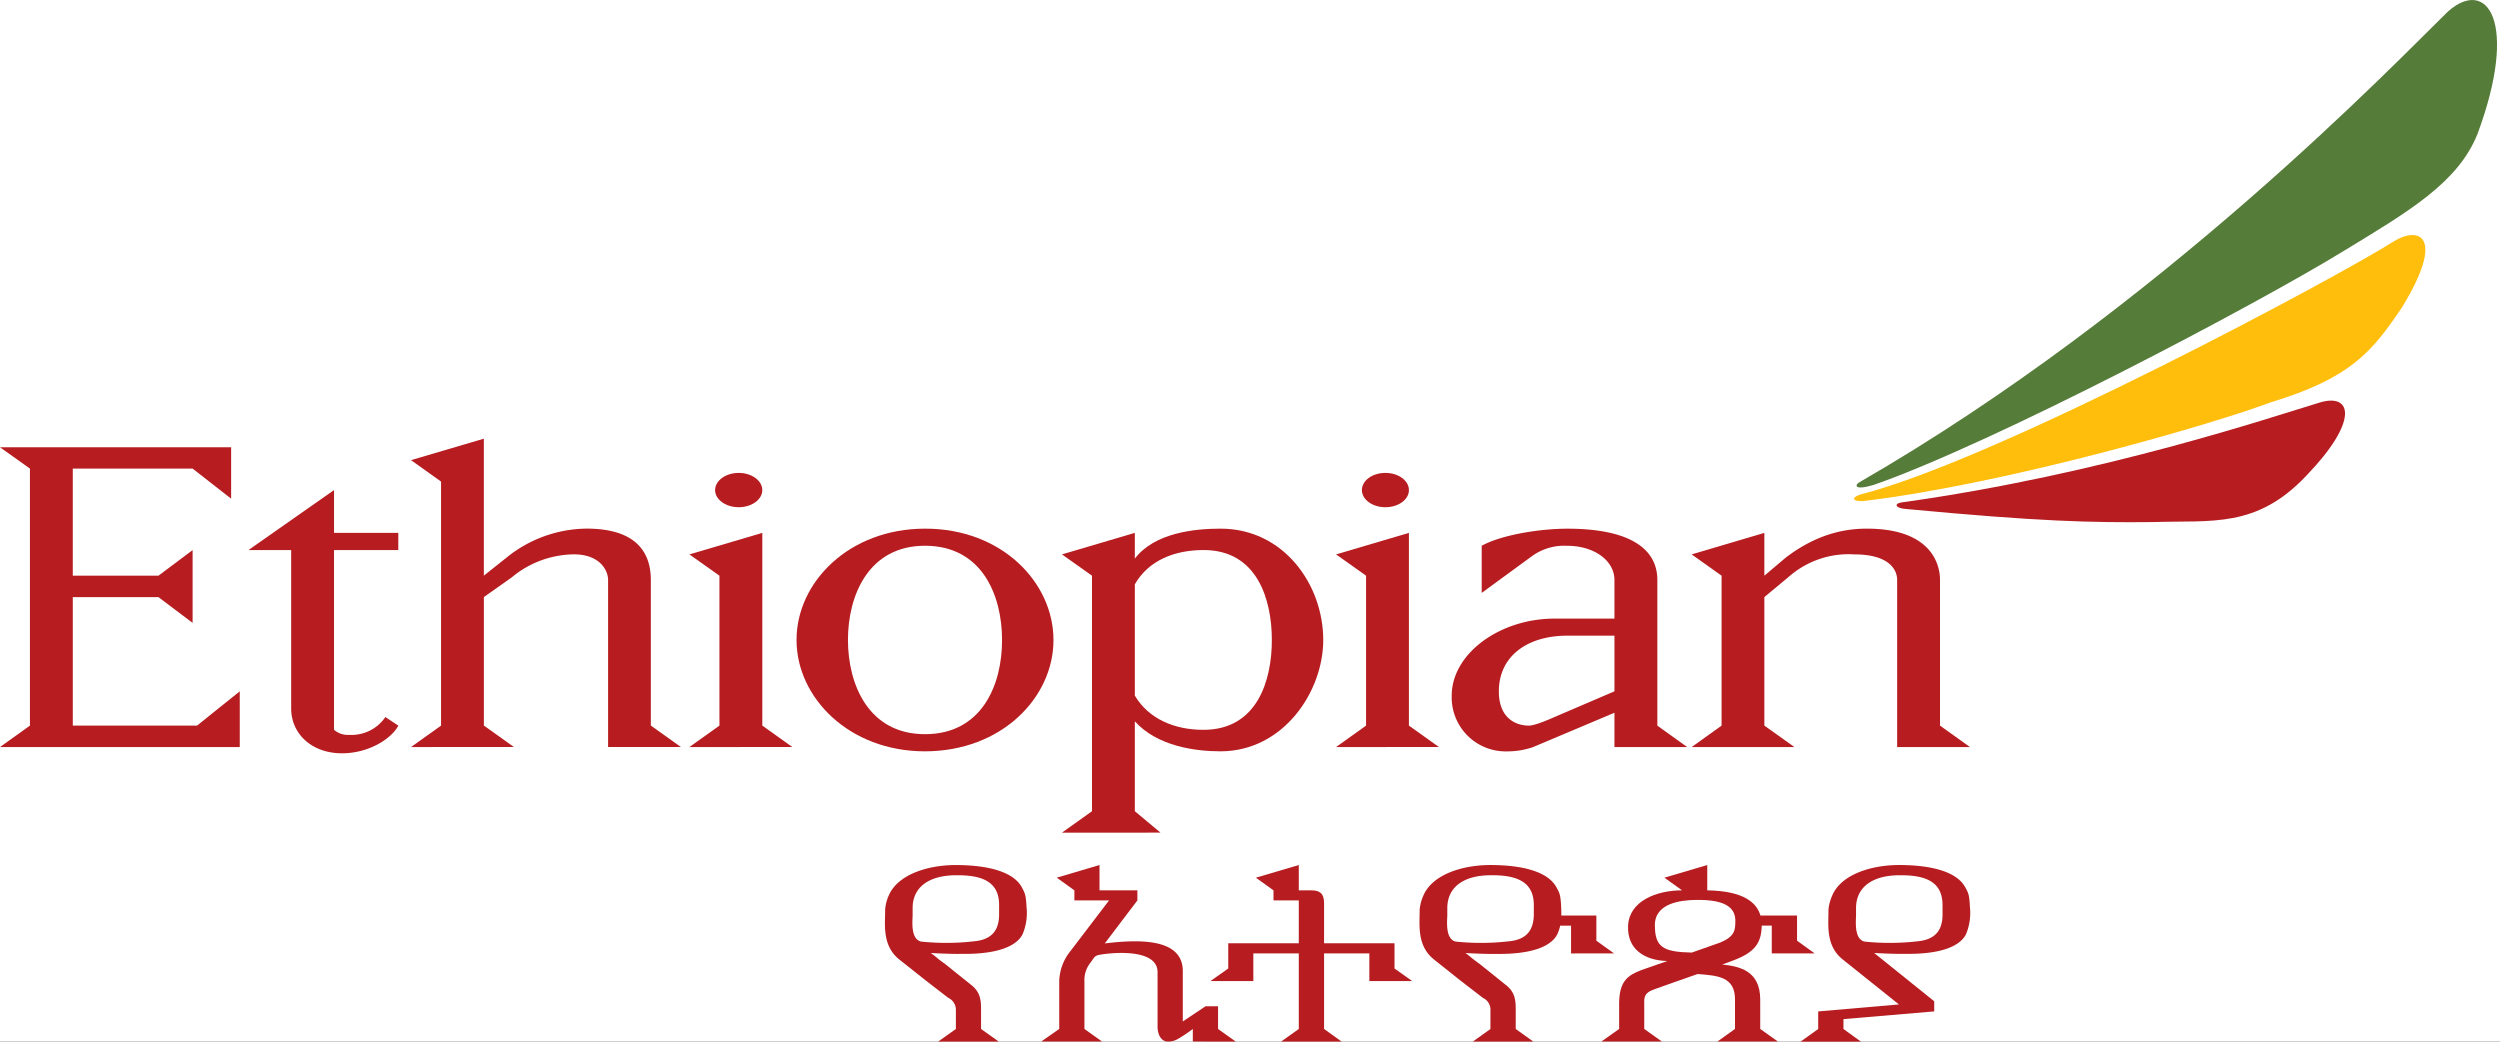
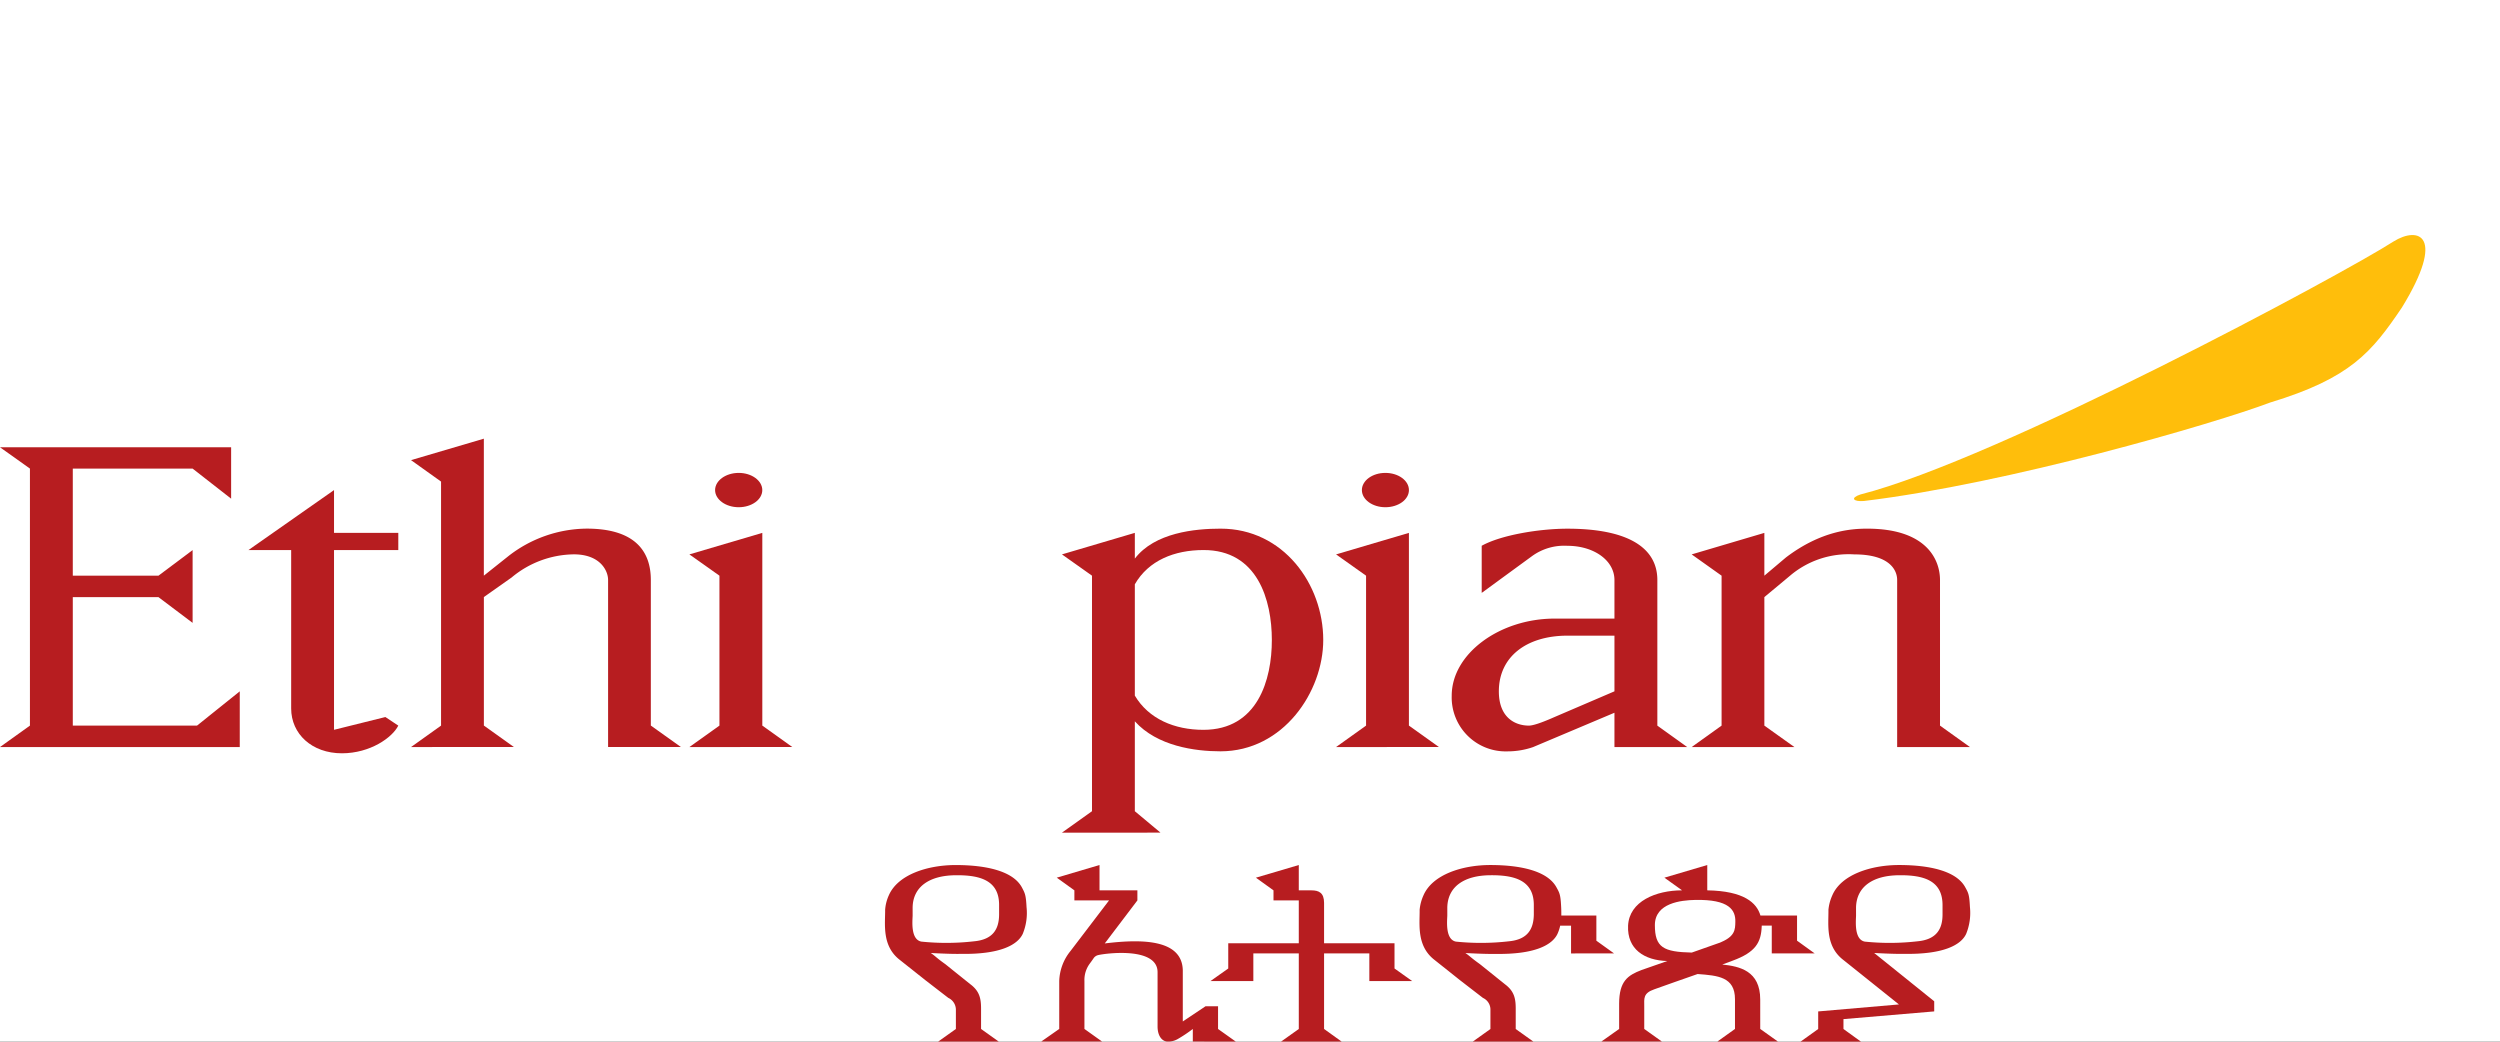
<svg xmlns="http://www.w3.org/2000/svg" width="480" height="200" viewBox="0 0 480 200">
  <rect x="0" y="0" width="480" height="200" fill="#333333" stroke="none" />
  <defs>
    <clipPath id="clip-Artboard_1">
      <rect width="480" height="200" />
    </clipPath>
  </defs>
  <g id="Artboard_1" data-name="Artboard – 1" clip-path="url(#clip-Artboard_1)">
    <rect width="480" height="200" fill="#fff" />
-     <path id="Path_2931" data-name="Path 2931" d="M9733.316,5622.578c25.813,2.431,35.557,2.629,47.394,2.513,11.331-.374,19.866,1.247,29.456-8.9,10.026-10.393,8.839-15.8,2.79-14.115-8.977,2.685-41.725,13.84-80.362,19.221-1.739.228-1.315,1.154.723,1.278" transform="translate(-9367.358 -5524.853)" fill="#b71d20" />
    <path id="Path_2932" data-name="Path 2932" d="M9723.37,5615.119c26.419-6.722,92.513-42.247,102.316-48.554,4.846-3.025,10.162-1.232,1.626,12.679-5.792,8.557-9.809,13.526-25.3,18.229-10.687,4.041-50.256,15.558-77.977,18.9-2.053.171-2.7-.584-.664-1.257" transform="translate(-9366.157 -5520.182)" fill="#ffbe0b" />
-     <path id="Path_2933" data-name="Path 2933" d="M9726.078,5606.618c23.04-8.077,73.212-34.484,90.3-44.979,12.3-7.492,21.812-13.018,25.541-22.4,7.954-21.446,1.871-30.169-5.681-23.48-9.653,9.376-54.992,56.952-113.034,90.4-.871.507-1.025,1.66,2.872.461" transform="translate(-9366.229 -5513.55)" fill="#557c39" />
    <path id="Path_2934" data-name="Path 2934" d="M9313.851,5669.6l5.747-4.115v-49.349l-5.747-4.093h44.377v9.871l-7.4-5.778h-23V5636.7h16.445l6.559-4.915v13.975l-6.559-4.944h-16.445v24.67h23.849l8.207-6.583v10.7Z" transform="translate(-9313.851 -5526.168)" fill="#b71d20" />
-     <path id="Path_2935" data-name="Path 2935" d="M9394.853,5665.047l2.477,1.646c-1.137,2.291-5.382,5.308-10.818,5.317-5.775,0-9.75-3.72-9.75-8.61v-30.408h-8.208l16.436-11.519v8.217h12.341v3.3h-12.341V5667.5a4.073,4.073,0,0,0,2.918.972,7.875,7.875,0,0,0,6.946-3.428" transform="translate(-9320.858 -5527.377)" fill="#b71d20" />
+     <path id="Path_2935" data-name="Path 2935" d="M9394.853,5665.047l2.477,1.646c-1.137,2.291-5.382,5.308-10.818,5.317-5.775,0-9.75-3.72-9.75-8.61v-30.408h-8.208l16.436-11.519v8.217h12.341v3.3h-12.341V5667.5" transform="translate(-9320.858 -5527.377)" fill="#b71d20" />
    <path id="Path_2936" data-name="Path 2936" d="M9404.365,5669.359l5.764-4.116v-46.854l-5.764-4.117,13.98-4.12v26.3l4.689-3.73a24.737,24.737,0,0,1,15.059-5.3c9.211,0,12.314,4.3,12.314,9.856v27.957l5.768,4.116H9442.2v-32.073c0-1.812-1.559-4.916-6.57-4.916a18.956,18.956,0,0,0-11.961,4.449l-5.318,3.748v24.676l5.758,4.116Z" transform="translate(-9325.447 -5525.927)" fill="#b71d20" />
-     <path id="Path_2937" data-name="Path 2937" d="M9528.718,5651.348c-.009-8.609-3.854-18.1-14.8-18.1-10.816.008-14.79,9.5-14.79,18.1.013,8.583,3.974,18.079,14.79,18.079,10.948,0,14.81-9.5,14.8-18.079m-14.8-21.38c14.723-.026,24.661,10.29,24.673,21.38,0,11.052-9.95,21.357-24.673,21.373-14.591,0-24.656-10.32-24.662-21.373-.008-11.09,10.071-21.376,24.662-21.38" transform="translate(-9336.322 -5528.465)" fill="#b71d20" />
    <path id="Path_2938" data-name="Path 2938" d="M9561.7,5640.65v21.373c2.651,4.473,7.613,6.571,13.167,6.569,10.419,0,13.146-9.62,13.139-17.244,0-7.648-2.72-17.3-13.139-17.275-5.554.007-10.532,1.986-13.167,6.577m-13.991,47.681,5.767-4.113v-45.224l-5.767-4.086,13.991-4.133v4.94c3.824-4.99,11.536-5.749,16.45-5.749,12.077-.018,19.725,10.682,19.725,21.38,0,9.916-7.647,21.361-19.725,21.373-4.914,0-12.168-1-16.45-5.763v17.261l4.929,4.113Z" transform="translate(-9343.812 -5528.465)" fill="#b71d20" />
    <path id="Path_2939" data-name="Path 2939" d="M9642.586,5661.2c0,5.172,3.254,6.583,5.768,6.583,1.119,0,3.656-1.087,4.918-1.646l11.51-4.937v-10.69h-9.029c-7.939.014-13.166,4.111-13.166,10.69m-3.293-18.9v-9.045c3.775-2.1,11.176-3.281,16.459-3.281,11.373,0,17.266,3.511,17.266,9.856v27.958l5.738,4.116h-13.975v-6.59l-15.617,6.59a15,15,0,0,1-4.928.824,10.362,10.362,0,0,1-10.7-10.687c-.006-8.037,9.162-14.792,19.734-14.806h11.51v-7.4c0-3.816-4.012-6.575-9.029-6.575a10.52,10.52,0,0,0-6.791,1.976Z" transform="translate(-9354.807 -5528.465)" fill="#b71d20" />
    <path id="Path_2940" data-name="Path 2940" d="M9720.074,5629.968c11.533,0,13.983,6.072,13.983,9.856v27.958l5.744,4.116h-13.971v-32.073c0-2.021-1.6-4.915-8.209-4.915a17.361,17.361,0,0,0-12.351,4.086l-4.937,4.111v24.676l5.77,4.116h-19.727l5.745-4.116v-28.787l-5.745-4.086,13.957-4.13v8.216l4.13-3.487c6.773-5.161,12.588-5.54,15.609-5.54" transform="translate(-9361.576 -5528.465)" fill="#b71d20" />
    <path id="Path_2941" data-name="Path 2941" d="M9465.664,5672.016l5.769-4.116v-28.786l-5.769-4.086,14-4.132v37l5.756,4.116Z" transform="translate(-9333.3 -5528.584)" fill="#b71d20" />
    <path id="Path_2942" data-name="Path 2942" d="M9471.322,5620.989c0-1.824,2.05-3.3,4.535-3.3s4.526,1.476,4.526,3.3-2.037,3.29-4.526,3.29-4.535-1.475-4.535-3.29" transform="translate(-9334.024 -5526.892)" fill="#b71d20" />
    <path id="Path_2943" data-name="Path 2943" d="M9608.069,5672.016l5.759-4.116v-28.786l-5.759-4.086,13.986-4.132v37l5.76,4.116Z" transform="translate(-9351.544 -5528.584)" fill="#b71d20" />
    <path id="Path_2944" data-name="Path 2944" d="M9613.753,5620.989c0-1.824,2.008-3.3,4.512-3.3s4.52,1.476,4.52,3.3-2.028,3.29-4.52,3.29-4.512-1.475-4.512-3.29" transform="translate(-9352.271 -5526.892)" fill="#b71d20" />
    <path id="Path_2945" data-name="Path 2945" d="M9516.489,5726.153l4.4,3.395a2.518,2.518,0,0,1,1.457,2.326v3.646l-3.4,2.419h11.623l-3.389-2.419v-3.876c0-1.931-.259-3.37-2.074-4.726l-4.849-3.887c-1.762-1.253-1.74-1.421-2.736-2.1,0,0,3.922.222,5.779.169,7.436.125,10.863-1.67,11.884-3.844a10.518,10.518,0,0,0,.729-5.13c-.119-2.393-.318-2.693-.908-3.815-1.717-3.136-6.9-4.266-12.7-4.266-5.337,0-11.1,1.8-12.842,5.83a8.06,8.06,0,0,0-.7,2.752c.026,2.774-.67,6.937,2.821,9.634Zm-2.449-13.939c.056-4.066,3.306-6.179,8.269-6.21,4.788-.054,8.411,1.038,8.334,5.845v1.746c-.029,2.6-1.047,4.741-4.78,5.088a46.686,46.686,0,0,1-10.152.06c-2.038-.4-1.715-3.8-1.67-4.966Z" transform="translate(-9338.816 -5537.956)" fill="#b71d20" />
    <path id="Path_2946" data-name="Path 2946" d="M9597.369,5721.008v14.512l-3.4,2.419h11.62l-3.367-2.419v-14.512h8.692v5.31h8.219l-3.386-2.411v-4.843h-13.525v-7.748c0-1.936-.98-2.412-2.439-2.412h-2.416v-4.863l-8.235,2.433,3.38,2.43v1.932h4.855v8.228h-13.543v4.843l-3.412,2.411h8.229v-5.31Z" transform="translate(-9348.001 -5537.956)" fill="#b71d20" />
    <path id="Path_2947" data-name="Path 2947" d="M9648.389,5713.595c-.057,2.6-1.056,4.741-4.783,5.09a47.164,47.164,0,0,1-10.176.061c-2.02-.4-1.7-3.805-1.652-4.97v-1.562c.07-4.066,3.3-6.179,8.248-6.21,4.782-.054,8.429,1.038,8.363,5.845Zm15.4,7.413-3.39-2.437v-4.829h-6.729c0-.5,0-1.036-.03-1.619-.112-2.393-.294-2.693-.912-3.815-1.72-3.136-6.874-4.266-12.7-4.266-5.318,0-11.087,1.8-12.829,5.83a8.649,8.649,0,0,0-.732,2.752c.035,2.776-.633,6.937,2.854,9.634l4.9,3.9,4.4,3.395a2.466,2.466,0,0,1,1.438,2.326v3.646l-3.387,2.419H9648.3l-3.386-2.419v-3.876c0-1.931-.252-3.37-2.079-4.726l-4.841-3.887c-1.757-1.253-1.757-1.421-2.743-2.1,0,0,3.929.222,5.789.169,7.439.125,10.866-1.67,11.891-3.844a7.549,7.549,0,0,0,.521-1.579h2.086v5.334Z" transform="translate(-9353.896 -5537.956)" fill="#b71d20" />
    <path id="Path_2948" data-name="Path 2948" d="M9721.007,5712.214c.069-4.066,3.313-6.179,8.253-6.21,4.8-.054,8.411,1.038,8.355,5.845v1.746c-.015,2.6-1.054,4.741-4.779,5.088a46.824,46.824,0,0,1-10.154.063c-2.028-.4-1.71-3.805-1.675-4.97Zm3.483,8.713s3.924.222,5.781.169c7.448.125,10.88-1.67,11.882-3.844a10.708,10.708,0,0,0,.724-5.13c-.122-2.393-.283-2.694-.907-3.815-1.7-3.136-6.887-4.266-12.71-4.266-5.318,0-11.091,1.8-12.812,5.83a8.658,8.658,0,0,0-.739,2.752c.042,2.776-.644,6.937,2.847,9.634l10.686,8.552-15.5,1.34v3.376l-3.393,2.43h11.605l-3.36-2.43v-1.9l17.424-1.479v-1.943Z" transform="translate(-9364.648 -5537.956)" fill="#b71d20" />
    <path id="Path_2949" data-name="Path 2949" d="M9580.494,5737.939l-3.4-2.419v-4.359h-2.409l-4.361,2.917v-9.841c-.147-5.694-7.171-6.114-14.985-5.14l6.267-8.262V5708.9h-7.271v-4.863l-8.212,2.433,3.386,2.43v1.932h6.658l-7.394,9.706a9.59,9.59,0,0,0-2.172,5.776v9.2l-3.457,2.419h11.681l-3.386-2.419v-9.2a5.287,5.287,0,0,1,1.033-3.357c.405-.54.642-.9.795-1.117a1.5,1.5,0,0,1,.765-.493c1.249-.327,11.449-1.711,11.449,3.272v10.407c0,1.948.958,2.91,1.938,2.91a3.632,3.632,0,0,0,1.928-.481,26.706,26.706,0,0,0,2.9-1.938v2.419Z" transform="translate(-9343.228 -5537.956)" fill="#b71d20" />
    <path id="Path_2950" data-name="Path 2950" d="M9683.846,5720.851c-5.436-.127-7.084-.972-7.084-5.272,0-4.25,5.033-4.781,7.729-4.837,6.6-.135,7.79,1.973,7.72,4.233-.034,1.449,0,2.868-3.228,4.063-.619.23-3.062,1.1-5.137,1.813m13.143,9.007c0-5.521-3.966-6.365-7.288-6.714.44-.154,1.6-.6,2.021-.749,4.365-1.609,5.45-3.476,5.555-6.625v-.1h1.928v5.334h8.228l-3.374-2.437v-4.829h-7.028c-.709-2.447-3.172-4.719-10.21-4.837v-4.863l-8.23,2.433,3.393,2.43c-4.98,0-10.159,2.09-10.368,6.8-.193,4.479,3.095,6.651,7.533,6.771l-4.966,1.735c-2.6,1-4.283,2.107-4.283,6.462v4.847l-3.416,2.419h11.625l-3.388-2.419v-4.408c0-1.386-.261-2.458,1.932-3.208,0,0,7.939-2.827,8.31-2.932,3.876.291,7.18.536,7.18,4.832v5.715l-3.384,2.419h11.628l-3.395-2.419Z" transform="translate(-9359.027 -5537.956)" fill="#b71d20" />
  </g>
</svg>